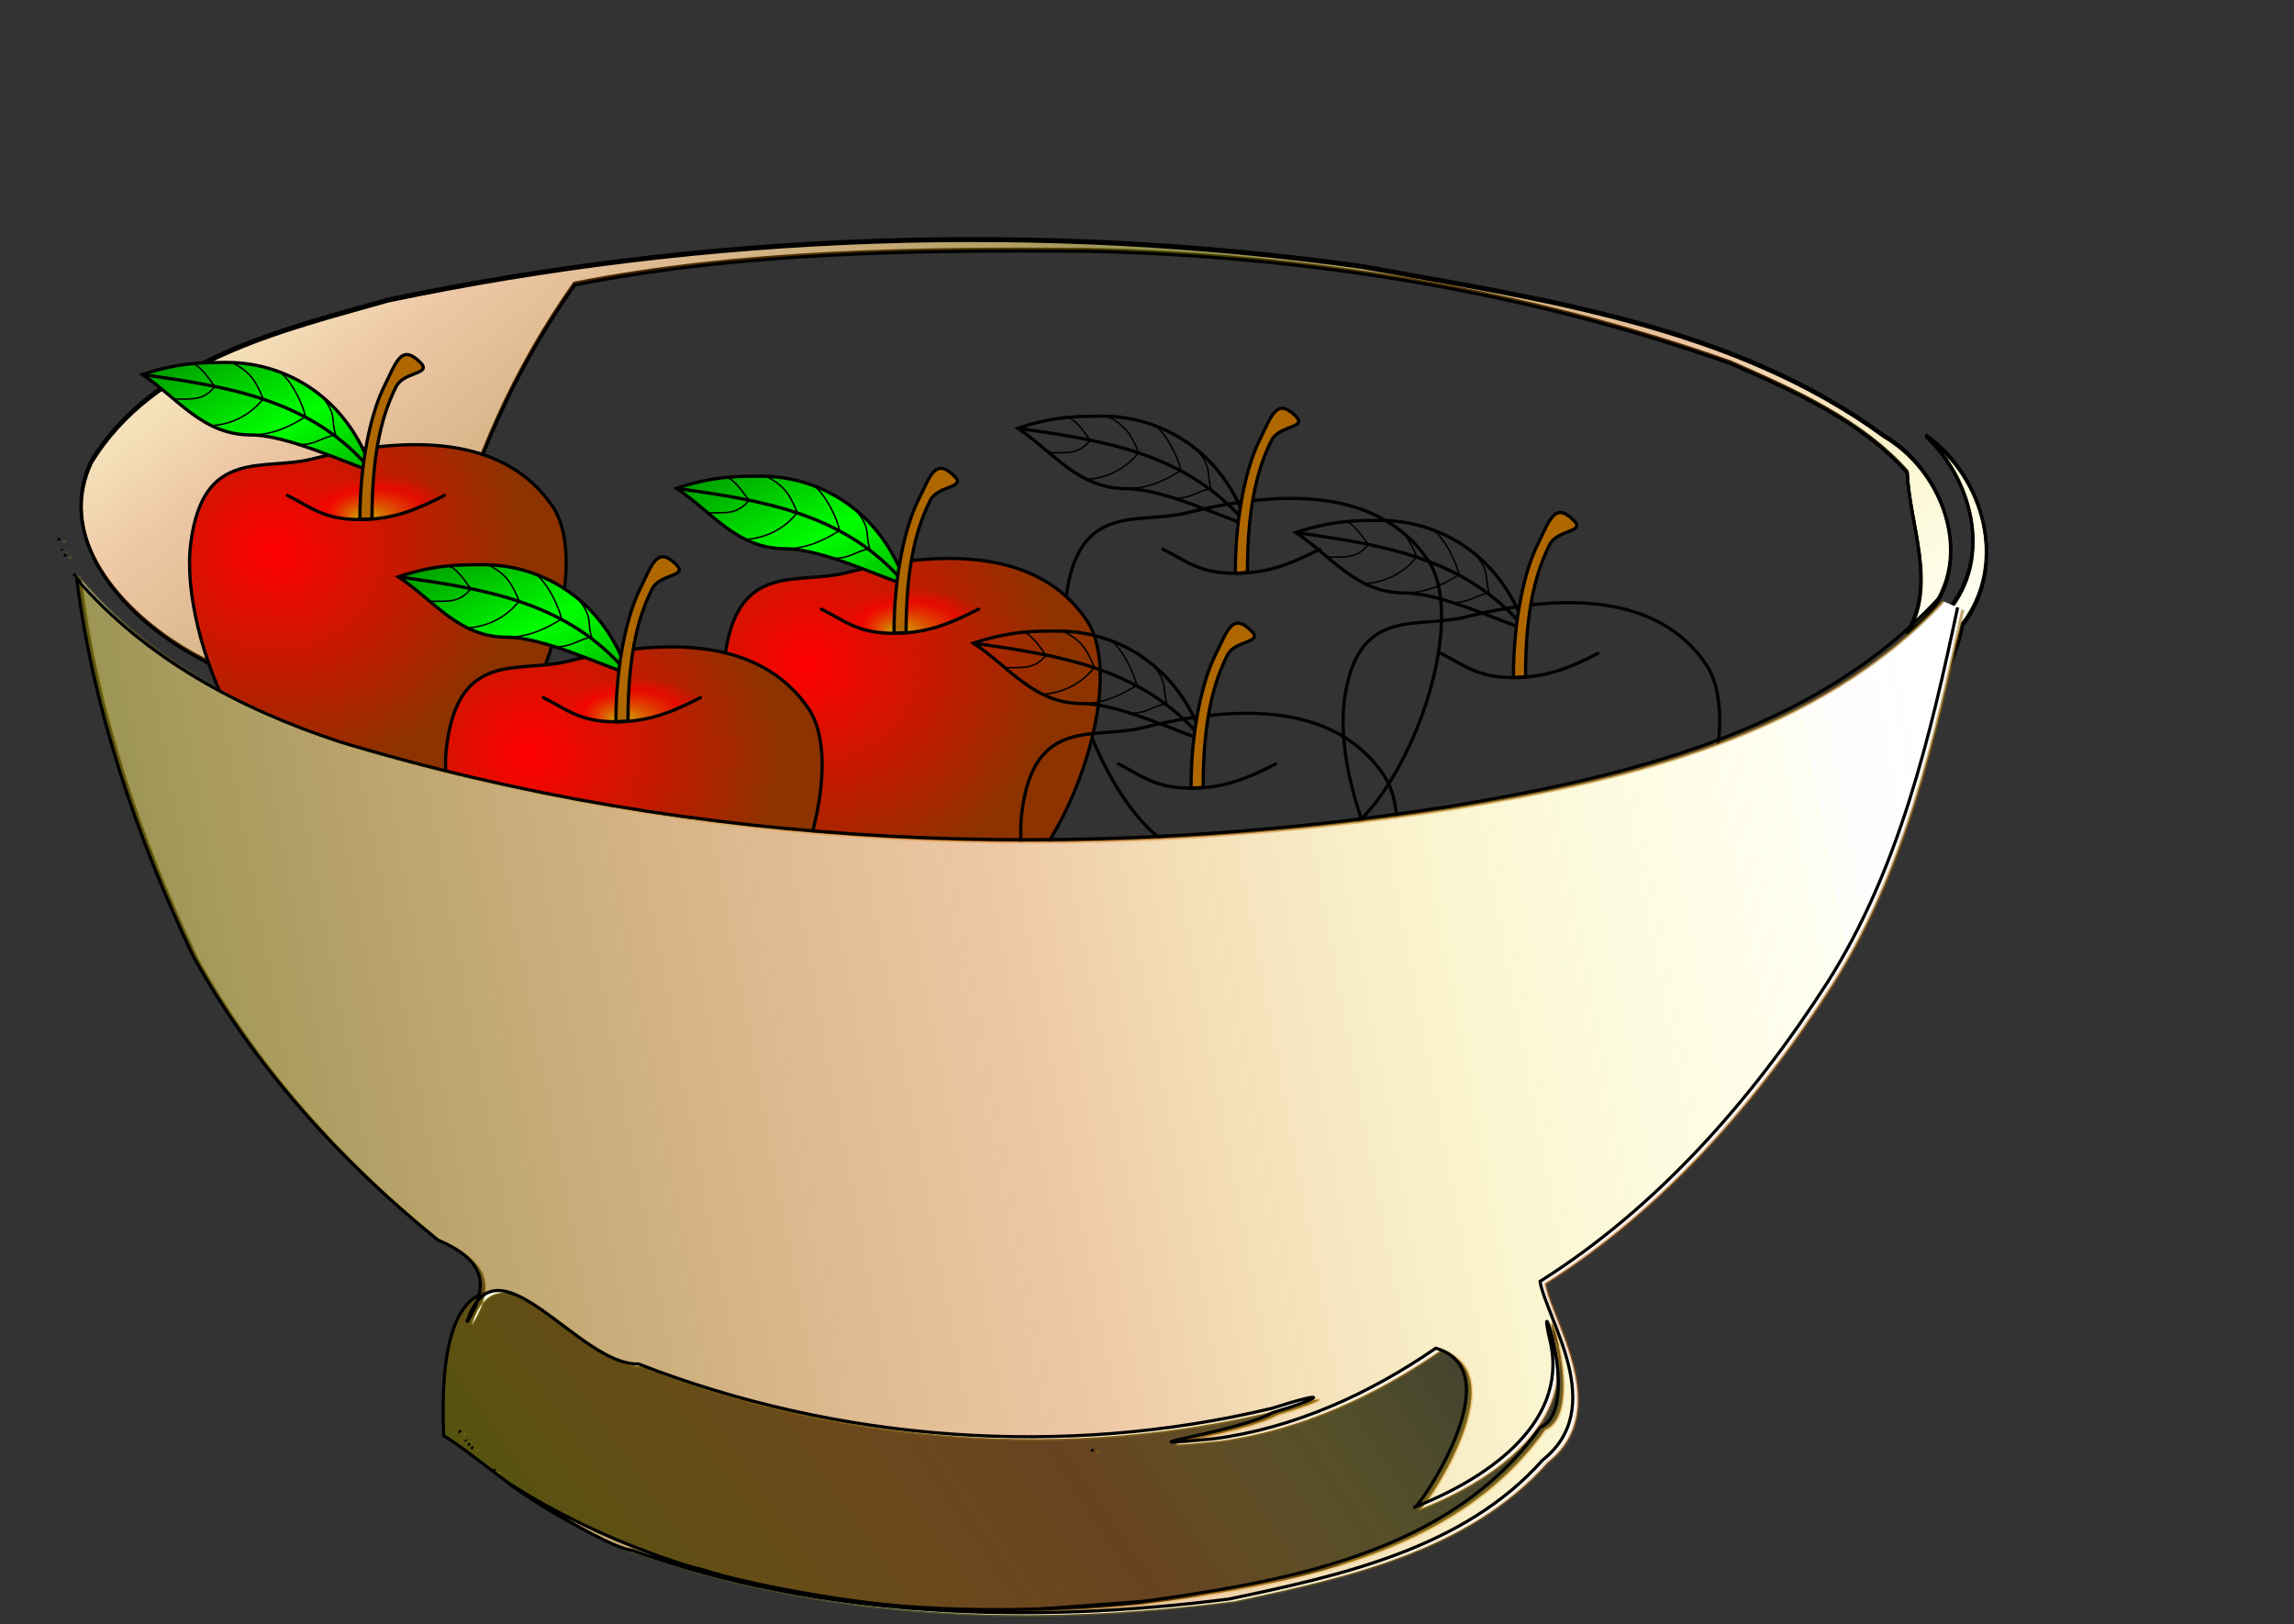
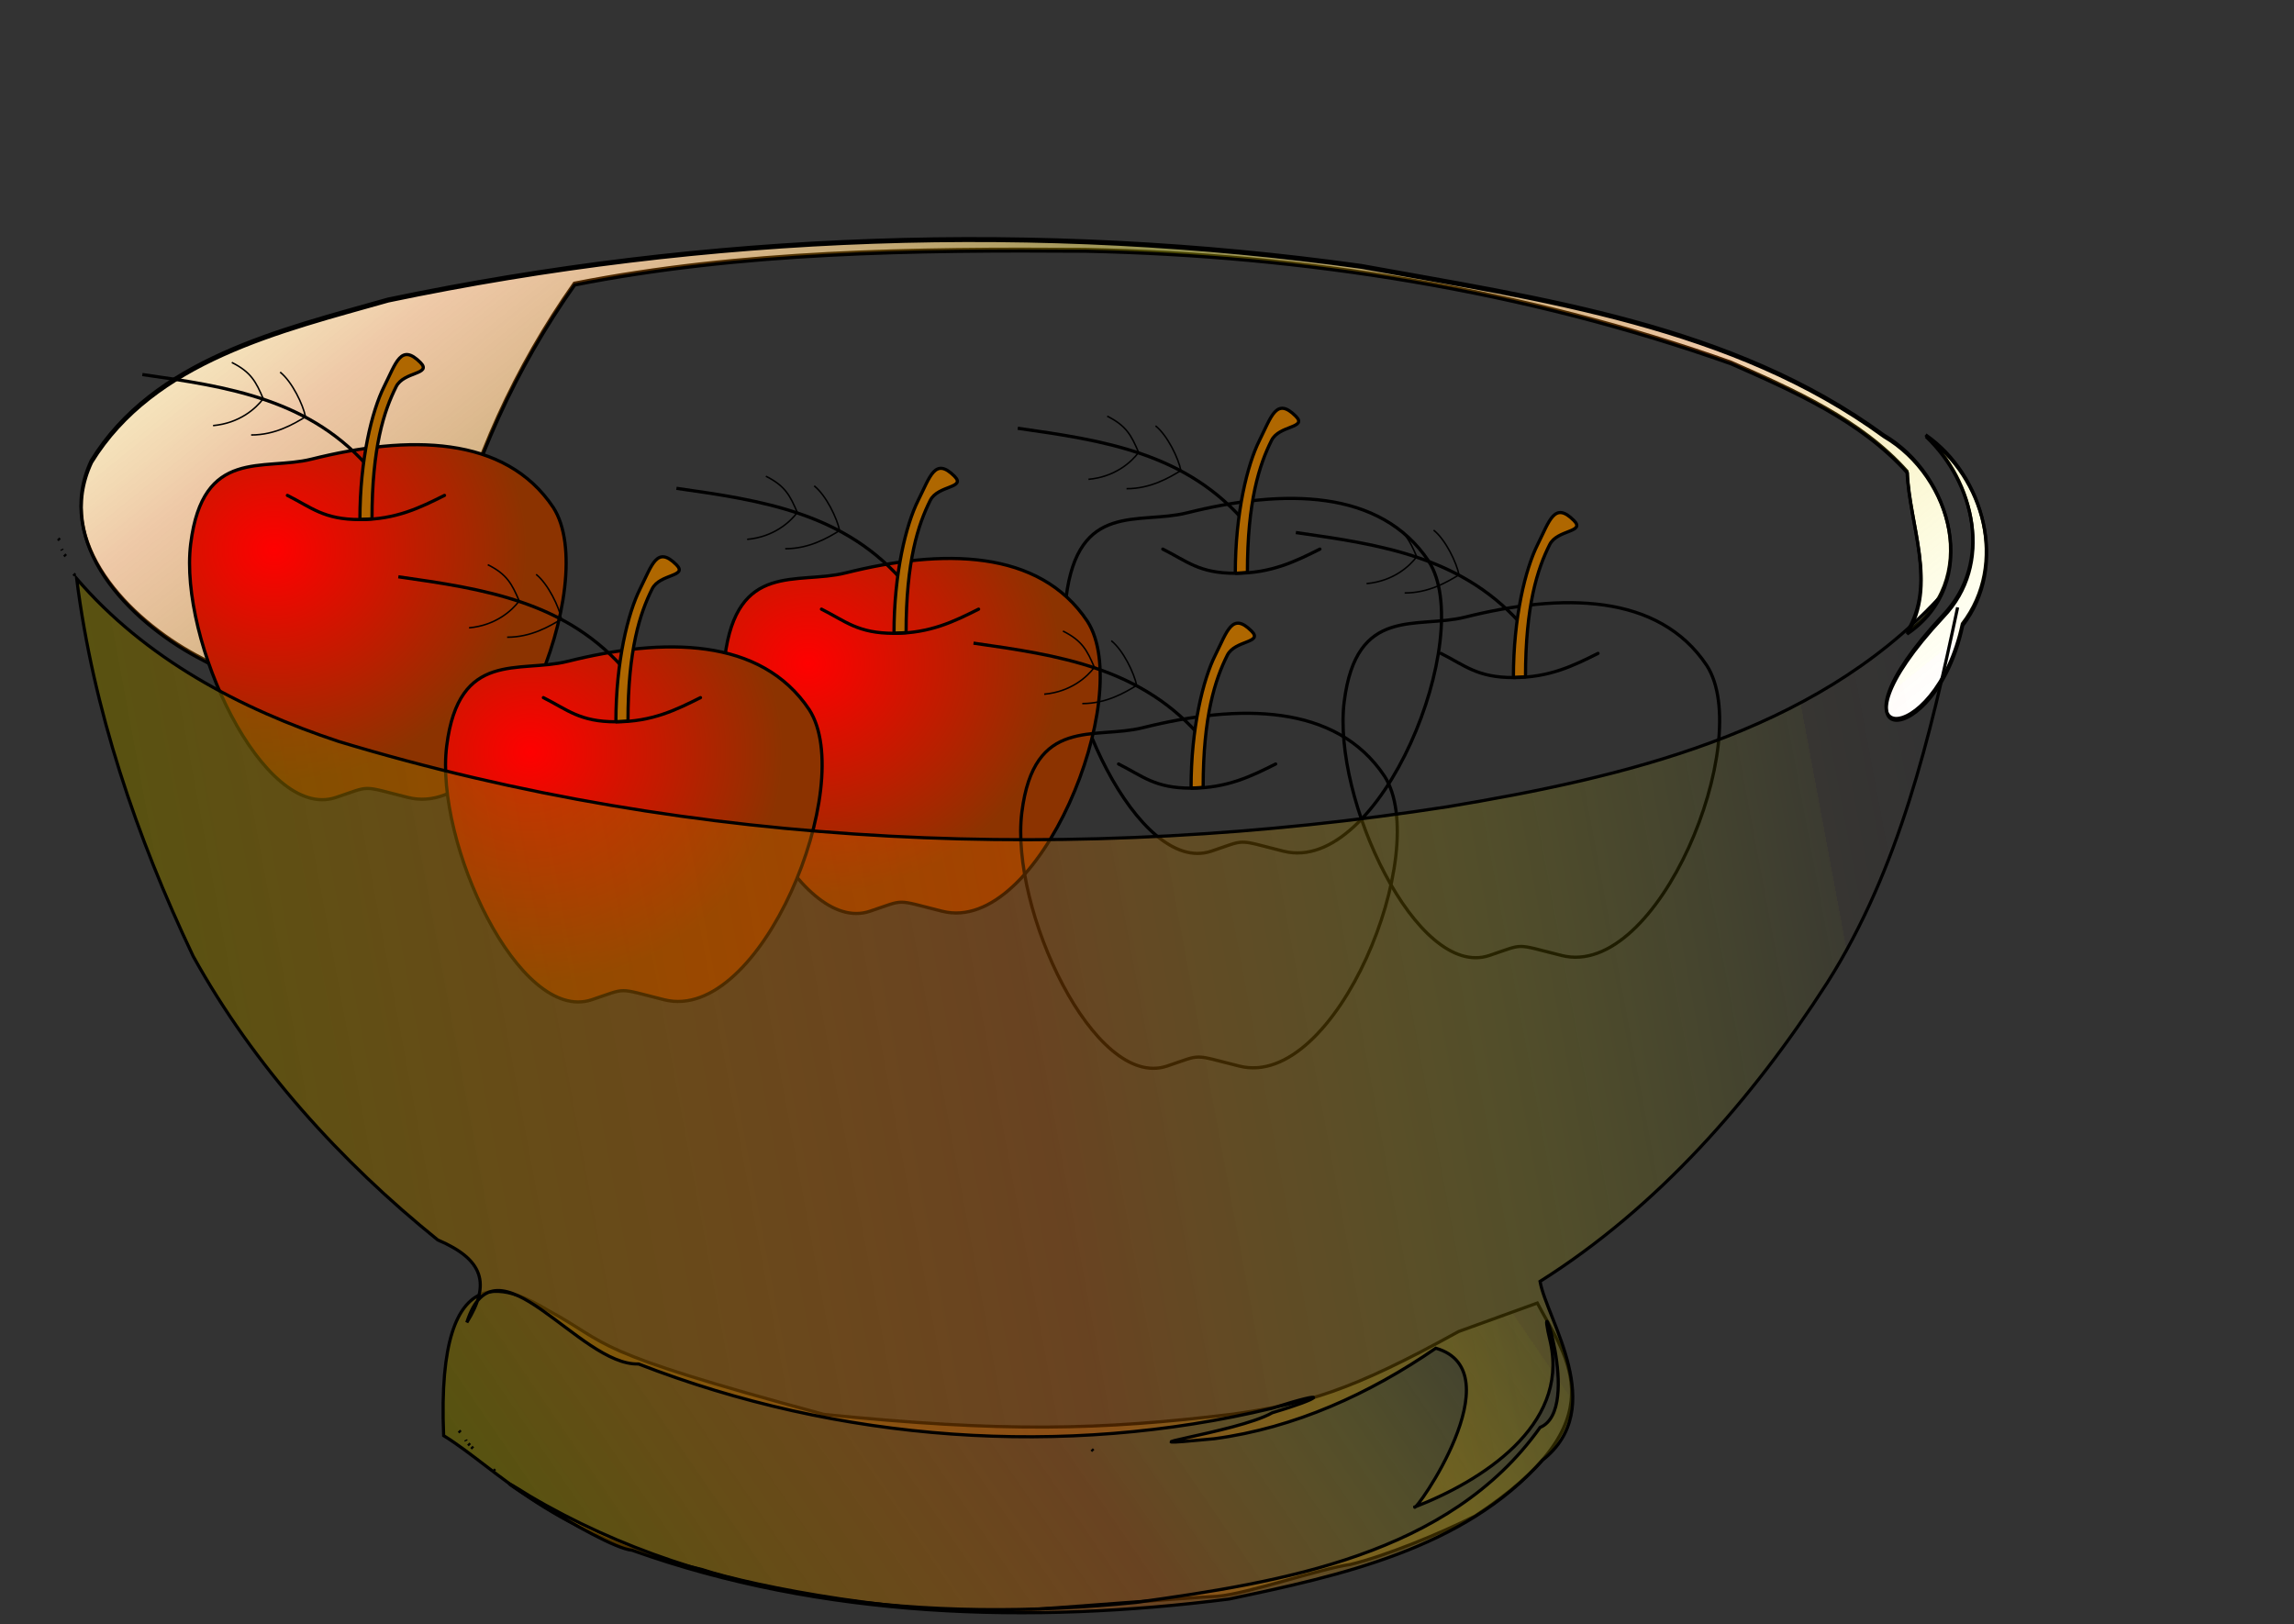
<svg xmlns="http://www.w3.org/2000/svg" xmlns:xlink="http://www.w3.org/1999/xlink" width="726" height="514">
  <rect width="100%" height="100%" fill="#333333" stroke="none" />
  <title>bowl 7 apples</title>
  <desc>two part bowl and egg shapes to hide behind bowl front and in front of bowl back rim</desc>
  <defs>
    <symbol id="svg_27">
      <path d="m85.75,55.3c-20,5 -45,-5 -50,35c-5,40 30,115 60,105c15,-5 10,-5 30,0c40,10 80,-89 60,-120c-20,-30 -60,-30 -100,-20z" id="svg_14" stroke-width="1pt" stroke="#000000" fill="url(#svg_15)" />
      <g id="svg_6" transform="translate(-19.25,-19.7)">
-         <path d="m130,80c-10,-30 -35,-45 -60,-45c-10,0 -20,0 -35,5c15,10 25,25 45,25c15,0 40,12 50,15z" id="svg_12" stroke-width="1pt" stroke="#000000" fill="url(#svg_13)" />
        <path d="m35,40c35,5 70,10 95,40" id="svg_11" stroke-width="1pt" stroke="#000000" fill-opacity="0.75" fill="none" />
-         <path d="m55,35.15c4,1 7,5.85 10,9.85c-5,6 -9.5,5 -16.7,5.15" id="svg_10" stroke-width="0.625" stroke="#000000" fill-opacity="0.75" fill="none" />
        <path d="m72,35c8,4 10,8 13,15c-3,4 -9.75,10.125 -20.75,11.125" id="svg_9" stroke-width="0.625" stroke="#000000" fill-opacity="0.75" fill="none" />
        <path d="m92,39c5,4 9.5,13.5 10.5,18.5c-5,3 -12.5,7.5 -22.5,7.5" id="svg_8" stroke-width="0.625" stroke="#000000" fill-opacity="0.75" fill="none" />
-         <path d="m110,50c5.5,7 3,9 5,15c-6,1 -8,4 -15,4" id="svg_7" stroke-width="0.625" stroke="#000000" fill-opacity="0.75" fill="none" />
      </g>
-       <path d="m75.75,70.3c5,-15 60,-20 65,0c-15,5 -20,10 -35,10c-15,0 -20,-5 -30,-10z" id="svg_4" stroke-width="1pt" fill-rule="evenodd" fill="url(#svg_5)" />
      <path d="m110.75,80l-5,0.3c0,-25 5,-45 10,-55c5,-10 7,-18 15,-10c5,5 -6.85,3.68 -10,10c-5,10 -10,25 -10,54.7z" id="svg_3" stroke-linejoin="bevel" stroke-width="1pt" stroke="#000000" fill="#af6700" />
      <path d="m140.75,70.3c-10,5 -20,10 -35,10c-15,0 -20,-5 -30,-10" id="svg_2" stroke-linejoin="round" stroke-linecap="round" stroke-width="1pt" stroke="#000000" fill-rule="evenodd" fill="none" />
    </symbol>
    <linearGradient id="linearGradient2066">
      <stop stop-color="#636100" stop-opacity="0.694" offset="0" id="stop2068" />
      <stop stop-color="#ce6100" stop-opacity="0.345" offset="0.5" id="stop2072" />
      <stop stop-color="#e6ce00" stop-opacity="0.173" offset="0.75" id="stop2074" />
      <stop stop-color="#f2eb00" stop-opacity="0.086" offset="0.875" id="stop2076" />
      <stop stop-color="#f8f000" stop-opacity="0.043" offset="0.938" id="stop2078" />
      <stop stop-color="#fba800" stop-opacity="0.02" offset="0.938" id="stop2080" />
      <stop stop-color="#ff6100" stop-opacity="0" offset="1" id="stop2070" />
    </linearGradient>
    <linearGradient y2="0.679" y1="-0.073" xlink:href="#linearGradient2066" x2="-0.142" x1="1.308" id="linearGradient2098" />
    <linearGradient y2="0.911" y1="1.494" xlink:href="#linearGradient2066" x2="1" x1="1.522" spreadMethod="reflect" id="linearGradient2870" />
    <linearGradient y2="0.419" y1="0.527" xlink:href="#linearGradient2066" x2="1.013" x1="0.018" id="linearGradient3664" />
    <linearGradient y2="0.328" y1="0.545" xlink:href="#linearGradient2066" x2="1.008" x1="0.002" id="linearGradient4438" />
    <linearGradient id="svg_19">
      <stop id="svg_26" offset="0" stop-color="#00ff00" />
      <stop id="svg_25" offset="1" stop-color="#009000" />
    </linearGradient>
    <linearGradient id="svg_16">
      <stop id="svg_24" offset="0" stop-color="#c8b800" />
      <stop id="svg_23" offset="0.7" stop-opacity="0.593" stop-color="#ff0000" />
      <stop id="svg_22" offset="1" stop-opacity="0" stop-color="#ff0000" />
    </linearGradient>
    <linearGradient id="svg_18">
      <stop id="svg_21" offset="0" stop-color="#ff0000" />
      <stop id="svg_20" offset="1" stop-color="#8c3300" />
    </linearGradient>
    <linearGradient id="svg_13" spreadMethod="reflect" x1="0.681" x2="0.019" xlink:href="#svg_19" y1="0.504" y2="-0.07" />
    <radialGradient cx="0.226" cy="0.297" fx="0.226" fy="0.297" id="svg_15" r="0.598" xlink:href="#svg_18" />
    <radialGradient cx="0.601" cy="0.832" fx="0.478" fy="0.98" id="svg_5" r="0.443" xlink:href="#svg_16" />
  </defs>
  <g>
    <title>Layer 1</title>
    <g stroke="#000000" transform="matrix(0.96, -0.281, 0.281, 0.96, -61.778, 289.159)" id="g2864">
      <path fill="#ffffff" fill-rule="evenodd" id="path1308" d="m206.741,5.242c-1.863,-16.997 11.773,-38.089 20.026,-54.987c15.923,-28.193 37.724,-53.27 62.937,-73.295c53.638,4.86 106.424,19.629 158.074,35.133c66.102,20.893 129.853,50.964 186.1,91.633c16.597,14.003 34.321,28.886 43.788,48.773c-4.041,16.185 -0.81,36.747 -14.407,48.881c27.073,-8.649 27.809,-43.739 10.526,-61.988c-36.051,-46.959 -91.976,-71.987 -143.562,-97.861c-94.035,-42.388 -195.739,-68.199 -298.532,-76.295c-35.302,-0.283 -76.452,-2.668 -104.454,22.657c-18.939,21.465 -2.472,51.536 14.57,68.388c19.179,18.86 40.847,36.868 64.934,48.961l0,-0l0,0l0,0zm479.794,37.843c10.683,18.378 9.282,44.823 -10.804,56.358c-50.106,29.75 -14.622,41.055 5.169,4.3c19.188,-14.032 19.8,-43.095 5.635,-60.659m-473.99,-34.465l0.332,0.631l-0.332,-0.631zm3.549,2.152l0.333,0.631l-0.333,-0.631z" />
      <path fill="url(#linearGradient2870)" fill-rule="evenodd" id="path1320" d="m206.694,5.823c-1.863,-16.997 11.773,-38.089 20.027,-54.987c15.923,-28.193 37.723,-53.27 62.937,-73.295c53.638,4.86 106.424,19.629 158.074,35.132c66.102,20.893 129.852,50.964 186.099,91.633c16.598,14.003 34.322,28.886 43.788,48.773c-4.04,16.185 -0.81,36.747 -14.406,48.881c27.072,-8.649 27.809,-43.739 10.525,-61.988c-36.051,-46.959 -91.976,-71.987 -143.562,-97.861c-94.034,-42.388 -195.738,-68.2 -298.532,-76.295c-35.302,-0.283 -76.451,-2.668 -104.454,22.657c-18.938,21.464 -2.471,51.535 14.571,68.388c19.178,18.86 40.847,36.868 64.933,48.961l0,-0l0,-0l0,-0zm479.795,37.843c10.682,18.378 9.282,44.823 -10.804,56.359c-50.107,29.75 -14.622,41.055 5.168,4.3c19.189,-14.032 19.801,-43.095 5.636,-60.659m-473.99,-34.465l0.331,0.631l-0.331,-0.631zm3.548,2.152l0.333,0.631l-0.333,-0.631z" />
    </g>
    <use xlink:href="#svg_27" transform="matrix(0.765, 0, 0, 0.765, 0, 0)" y="134.661" x="43.144" id="svg_33" />
    <use xlink:href="#svg_27" transform="matrix(0.765, 0, 0, 0.765, 0, 0)" y="156.887" x="405.292" id="svg_32" />
    <use xlink:href="#svg_27" transform="matrix(0.765, 0, 0, 0.765, 0, 0)" y="181.728" x="264.093" id="svg_31" />
    <use xlink:href="#svg_27" transform="matrix(0.765, 0, 0, 0.765, 0, 0)" y="200.031" x="520.342" id="svg_30" />
    <use id="svg_28" xlink:href="#svg_27" transform="matrix(0.765, 0, 0, 0.765, 0, 0)" y="218.335" x="149.043" />
    <path fill="url(#linearGradient4438)" fill-rule="nonzero" stroke="#000000" stroke-width="1px" id="path3672" d="m173.304,414.643c20.75,11.273 11.666,12.569 87.507,33.03c56.586,5.682 87.241,5.029 129.547,-0.109c23.089,-3.343 36.784,-7.068 71.286,-26.134l24.874,-9.003c9.404,17.695 26.071,37.346 -19.678,67.396c-11.043,5.564 -28.406,12.692 -39.536,15.356c-9.33,1.313 -32.493,9.231 -41.879,10.044c-12.135,0.661 -50.338,3.674 -62.466,4.461c-33.781,2.137 -84.571,-7.509 -100.886,-12.943c-47.804,-10.922 -64.062,-31.433 -81.67,-42.359c-2.519,-60.357 22.853,-45.577 32.903,-39.739z" />
    <use xlink:href="#svg_27" transform="matrix(0.765, 0, 0, 0.765, 0, 0)" y="245.79" x="386.988" id="svg_29" />
-     <path fill="#ffffff" fill-rule="evenodd" stroke="url(#linearGradient2098)" id="path2094" d="m615.006,190.298c-39.707,42.651 -99.917,56.552 -155.31,65.781c-116.48,18.053 -237.686,13.598 -350.829,-20.657c-31.27,-10.332 -61.273,-26.267 -82.975,-51.549c5.246,41.468 18.915,81.699 36.855,119.475c19.266,34.805 46.643,64.986 77.418,89.827c14.48,6.186 16.833,13.852 9.207,26.112c9.181,-29.013 35.54,13.812 54.348,13.148c63.269,24.618 134.504,29.877 200.529,14.017c19.12,-6.116 15.749,-3.2 0.027,1.431c-11.238,6.409 -53.49,11.615 -18.367,8.215c25.476,-3.387 49.165,-14.223 70.127,-28.649c25.254,7.24 -6.902,52.579 -6.701,50.267c21.073,-8.13 48.693,-25.625 43.015,-51.933c-5.635,-23.558 10.497,21 -3.311,26.733c-28.729,40.505 -81.905,48.981 -127.808,55.384c-65.13,6.578 -134.877,0.158 -192.124,-33.78c-22.53,-14.118 22.298,16.296 32.561,17.274c60.135,21.511 126.08,23.46 188.952,15.44c35.186,-7.408 74.303,-15.901 99.196,-43.961c20.91,-16.531 1.349,-44.413 -0.797,-56.563c37.237,-23.452 67.237,-57.707 90.893,-94.54c22.767,-35.837 32.62,-77.96 41.265,-118.8m-601.143,-21.796l0.496,0.511l-0.496,-0.511zm1.126,3.379l0.163,0.339l-0.163,-0.339zm0.815,1.694l0.496,0.512l-0.496,-0.512zm2.933,6.098l0.496,0.512l-0.496,-0.512zm121.962,271.222l0.496,0.512l-0.496,-0.512zm2.14,2.89l0.163,0.339l-0.163,-0.339zm198.114,3.002l0.496,0.511l-0.496,-0.511zm-197.292,-1.812l0.496,0.511l-0.496,-0.511zm0.991,1.023l0.497,0.511l-0.497,-0.511zm6.945,7.164l0.496,0.512l-0.496,-0.512z" />
    <path fill="url(#linearGradient3664)" fill-rule="evenodd" stroke="#000000" id="path4" d="m613.375,189.568c-39.707,42.651 -99.917,56.552 -155.31,65.781c-116.48,18.053 -237.686,13.598 -350.829,-20.657c-31.27,-10.332 -61.273,-26.267 -82.975,-51.549c5.246,41.468 18.915,81.699 36.855,119.475c19.266,34.805 46.643,64.986 77.418,89.827c14.48,6.186 16.833,13.852 9.207,26.112c9.181,-29.013 35.54,13.812 54.348,13.148c63.269,24.618 134.504,29.877 200.529,14.017c19.12,-6.116 15.749,-3.2 0.027,1.431c-11.238,6.409 -53.49,11.615 -18.367,8.215c25.476,-3.387 49.165,-14.222 70.127,-28.649c25.254,7.24 -6.902,52.579 -6.701,50.267c21.073,-8.13 48.693,-25.625 43.015,-51.933c-5.635,-23.558 10.497,21 -3.311,26.733c-28.729,40.505 -81.905,48.981 -127.808,55.384c-65.13,6.578 -134.877,0.158 -192.124,-33.78c-22.53,-14.118 22.298,16.296 32.561,17.274c60.135,21.511 126.08,23.46 188.952,15.44c35.186,-7.408 74.303,-15.901 99.196,-43.961c20.91,-16.531 1.349,-44.413 -0.797,-56.564c37.237,-23.452 67.237,-57.707 90.893,-94.54c22.767,-35.837 32.62,-77.96 41.265,-118.8m-601.143,-21.796l0.496,0.511l-0.496,-0.511zm1.126,3.379l0.163,0.339l-0.163,-0.339zm0.815,1.694l0.496,0.512l-0.496,-0.512zm2.933,6.098l0.496,0.512l-0.496,-0.512zm121.962,271.222l0.496,0.512l-0.496,-0.512zm2.14,2.89l0.163,0.339l-0.163,-0.339zm198.114,3.002l0.496,0.511l-0.496,-0.511zm-197.292,-1.812l0.496,0.511l-0.496,-0.511zm0.991,1.023l0.497,0.511l-0.497,-0.511zm6.945,7.164l0.496,0.512l-0.496,-0.512z" />
  </g>
</svg>